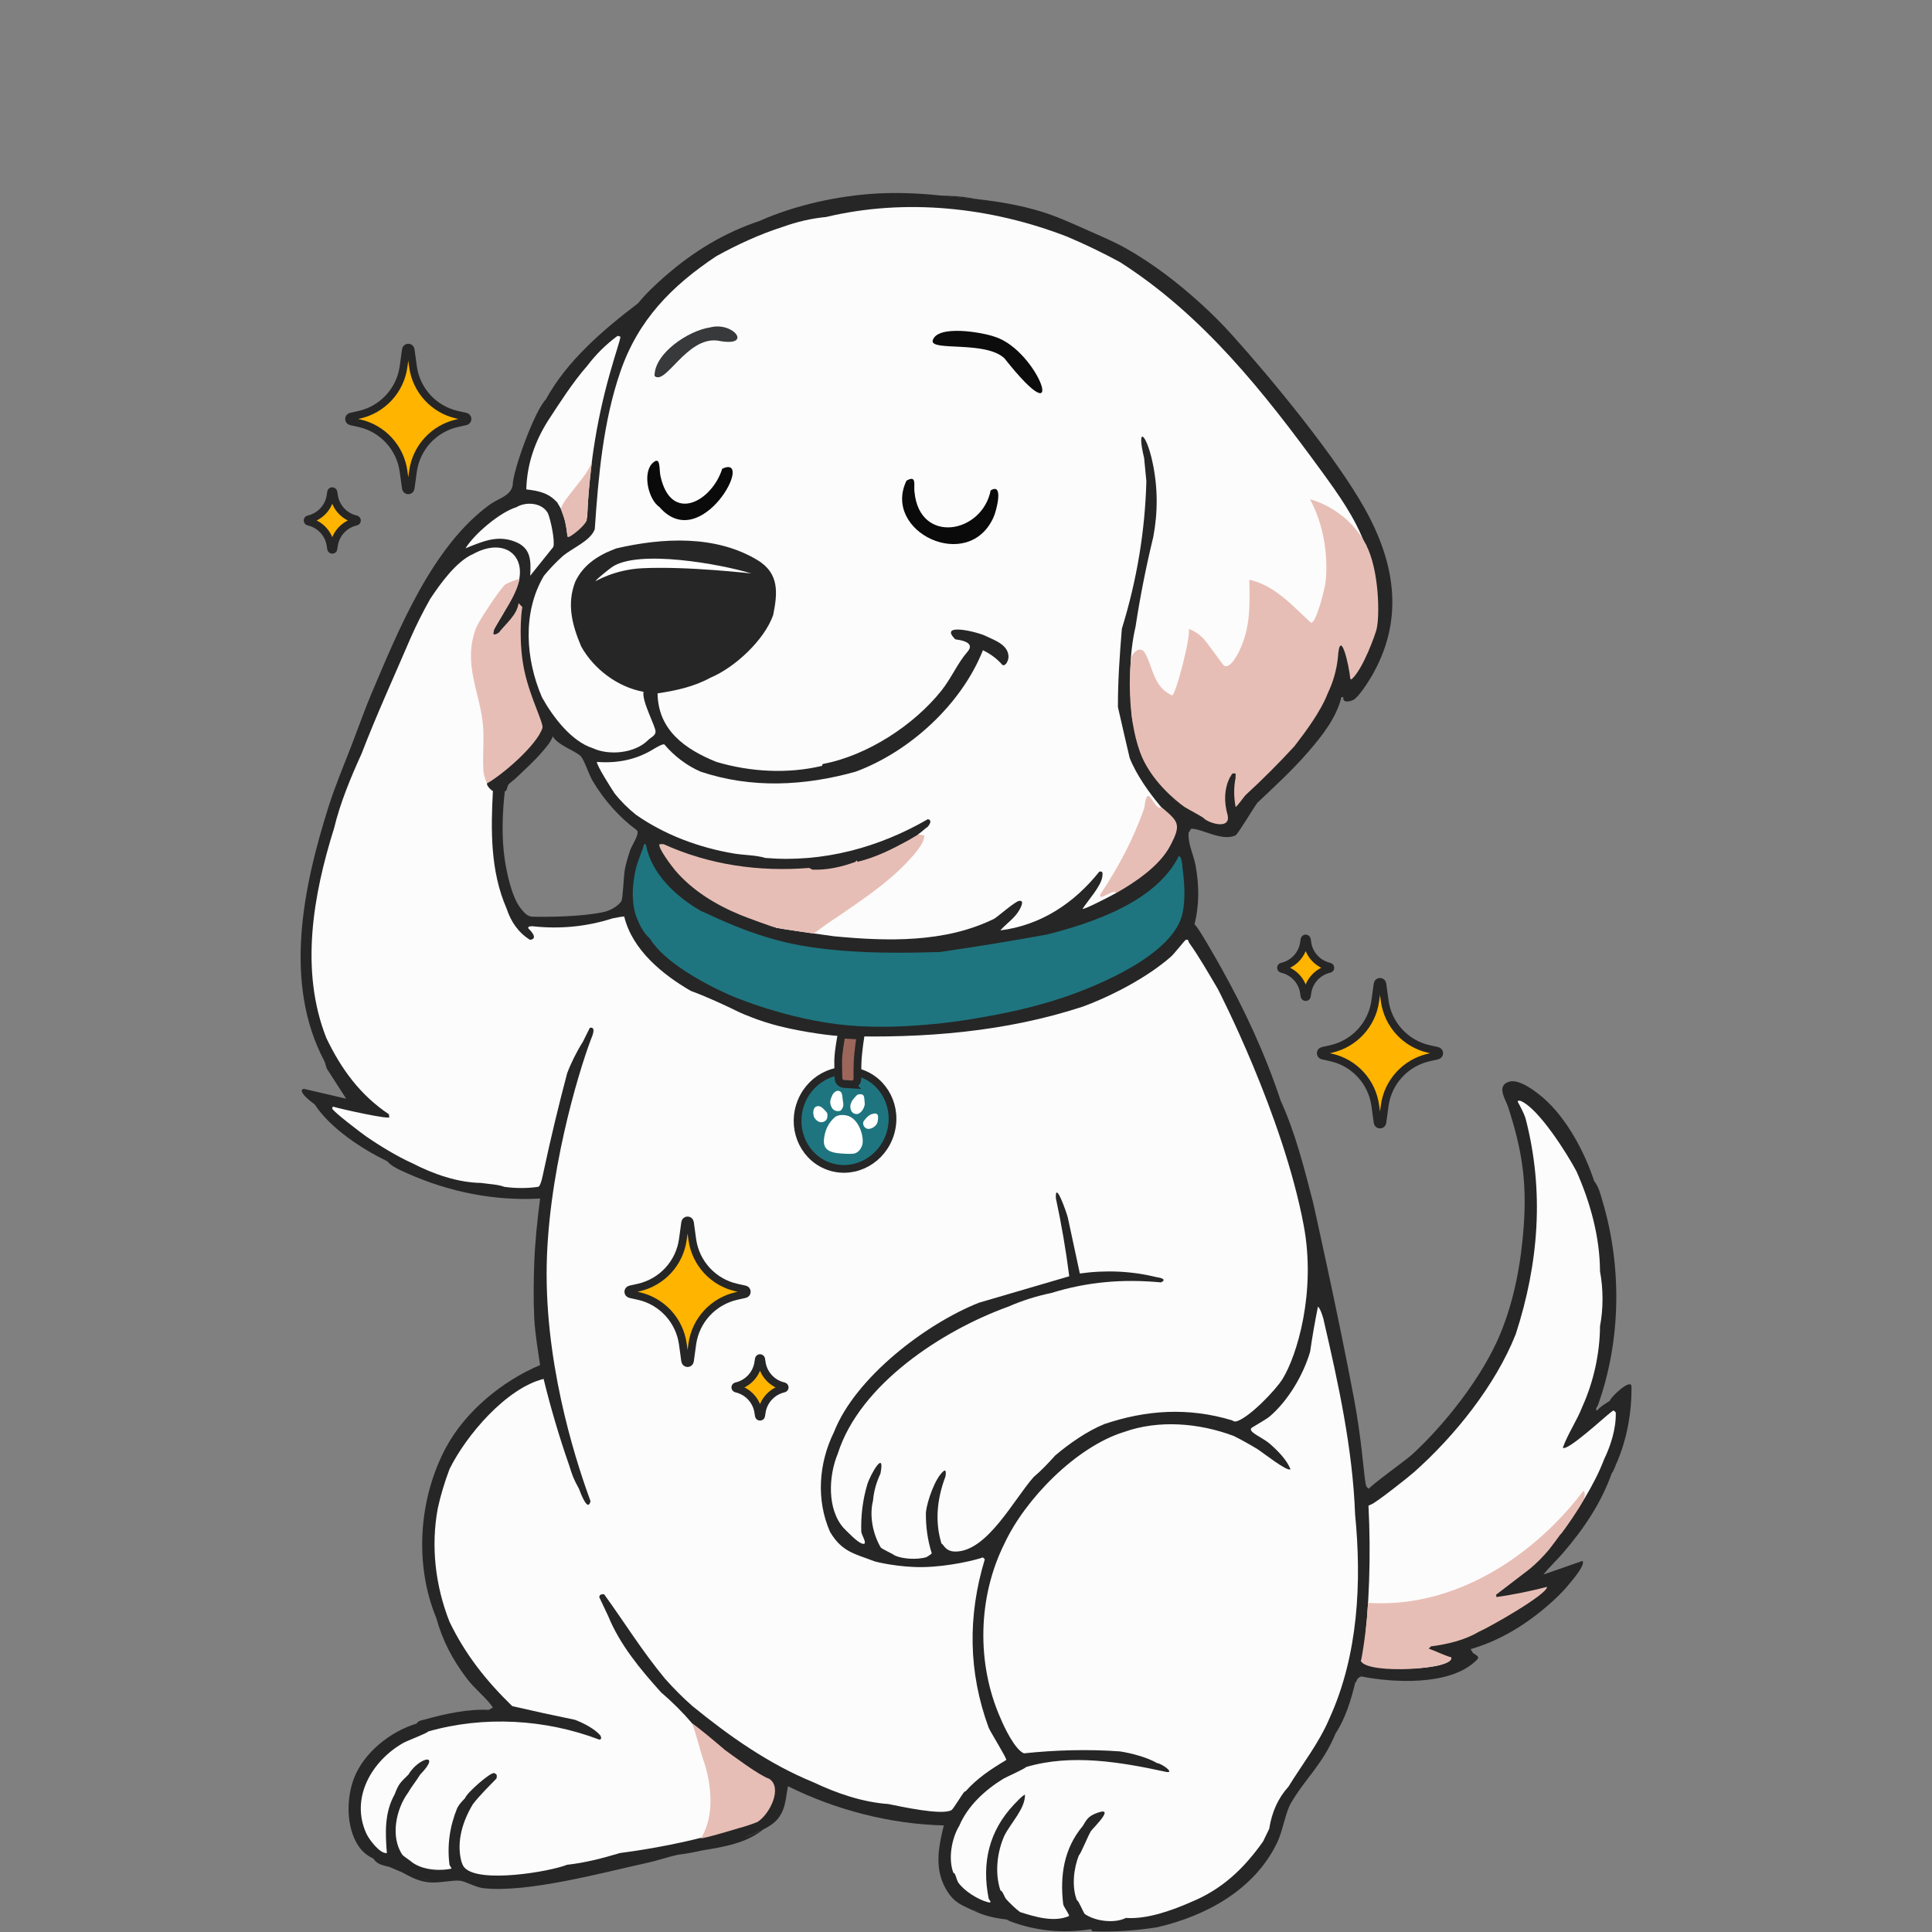
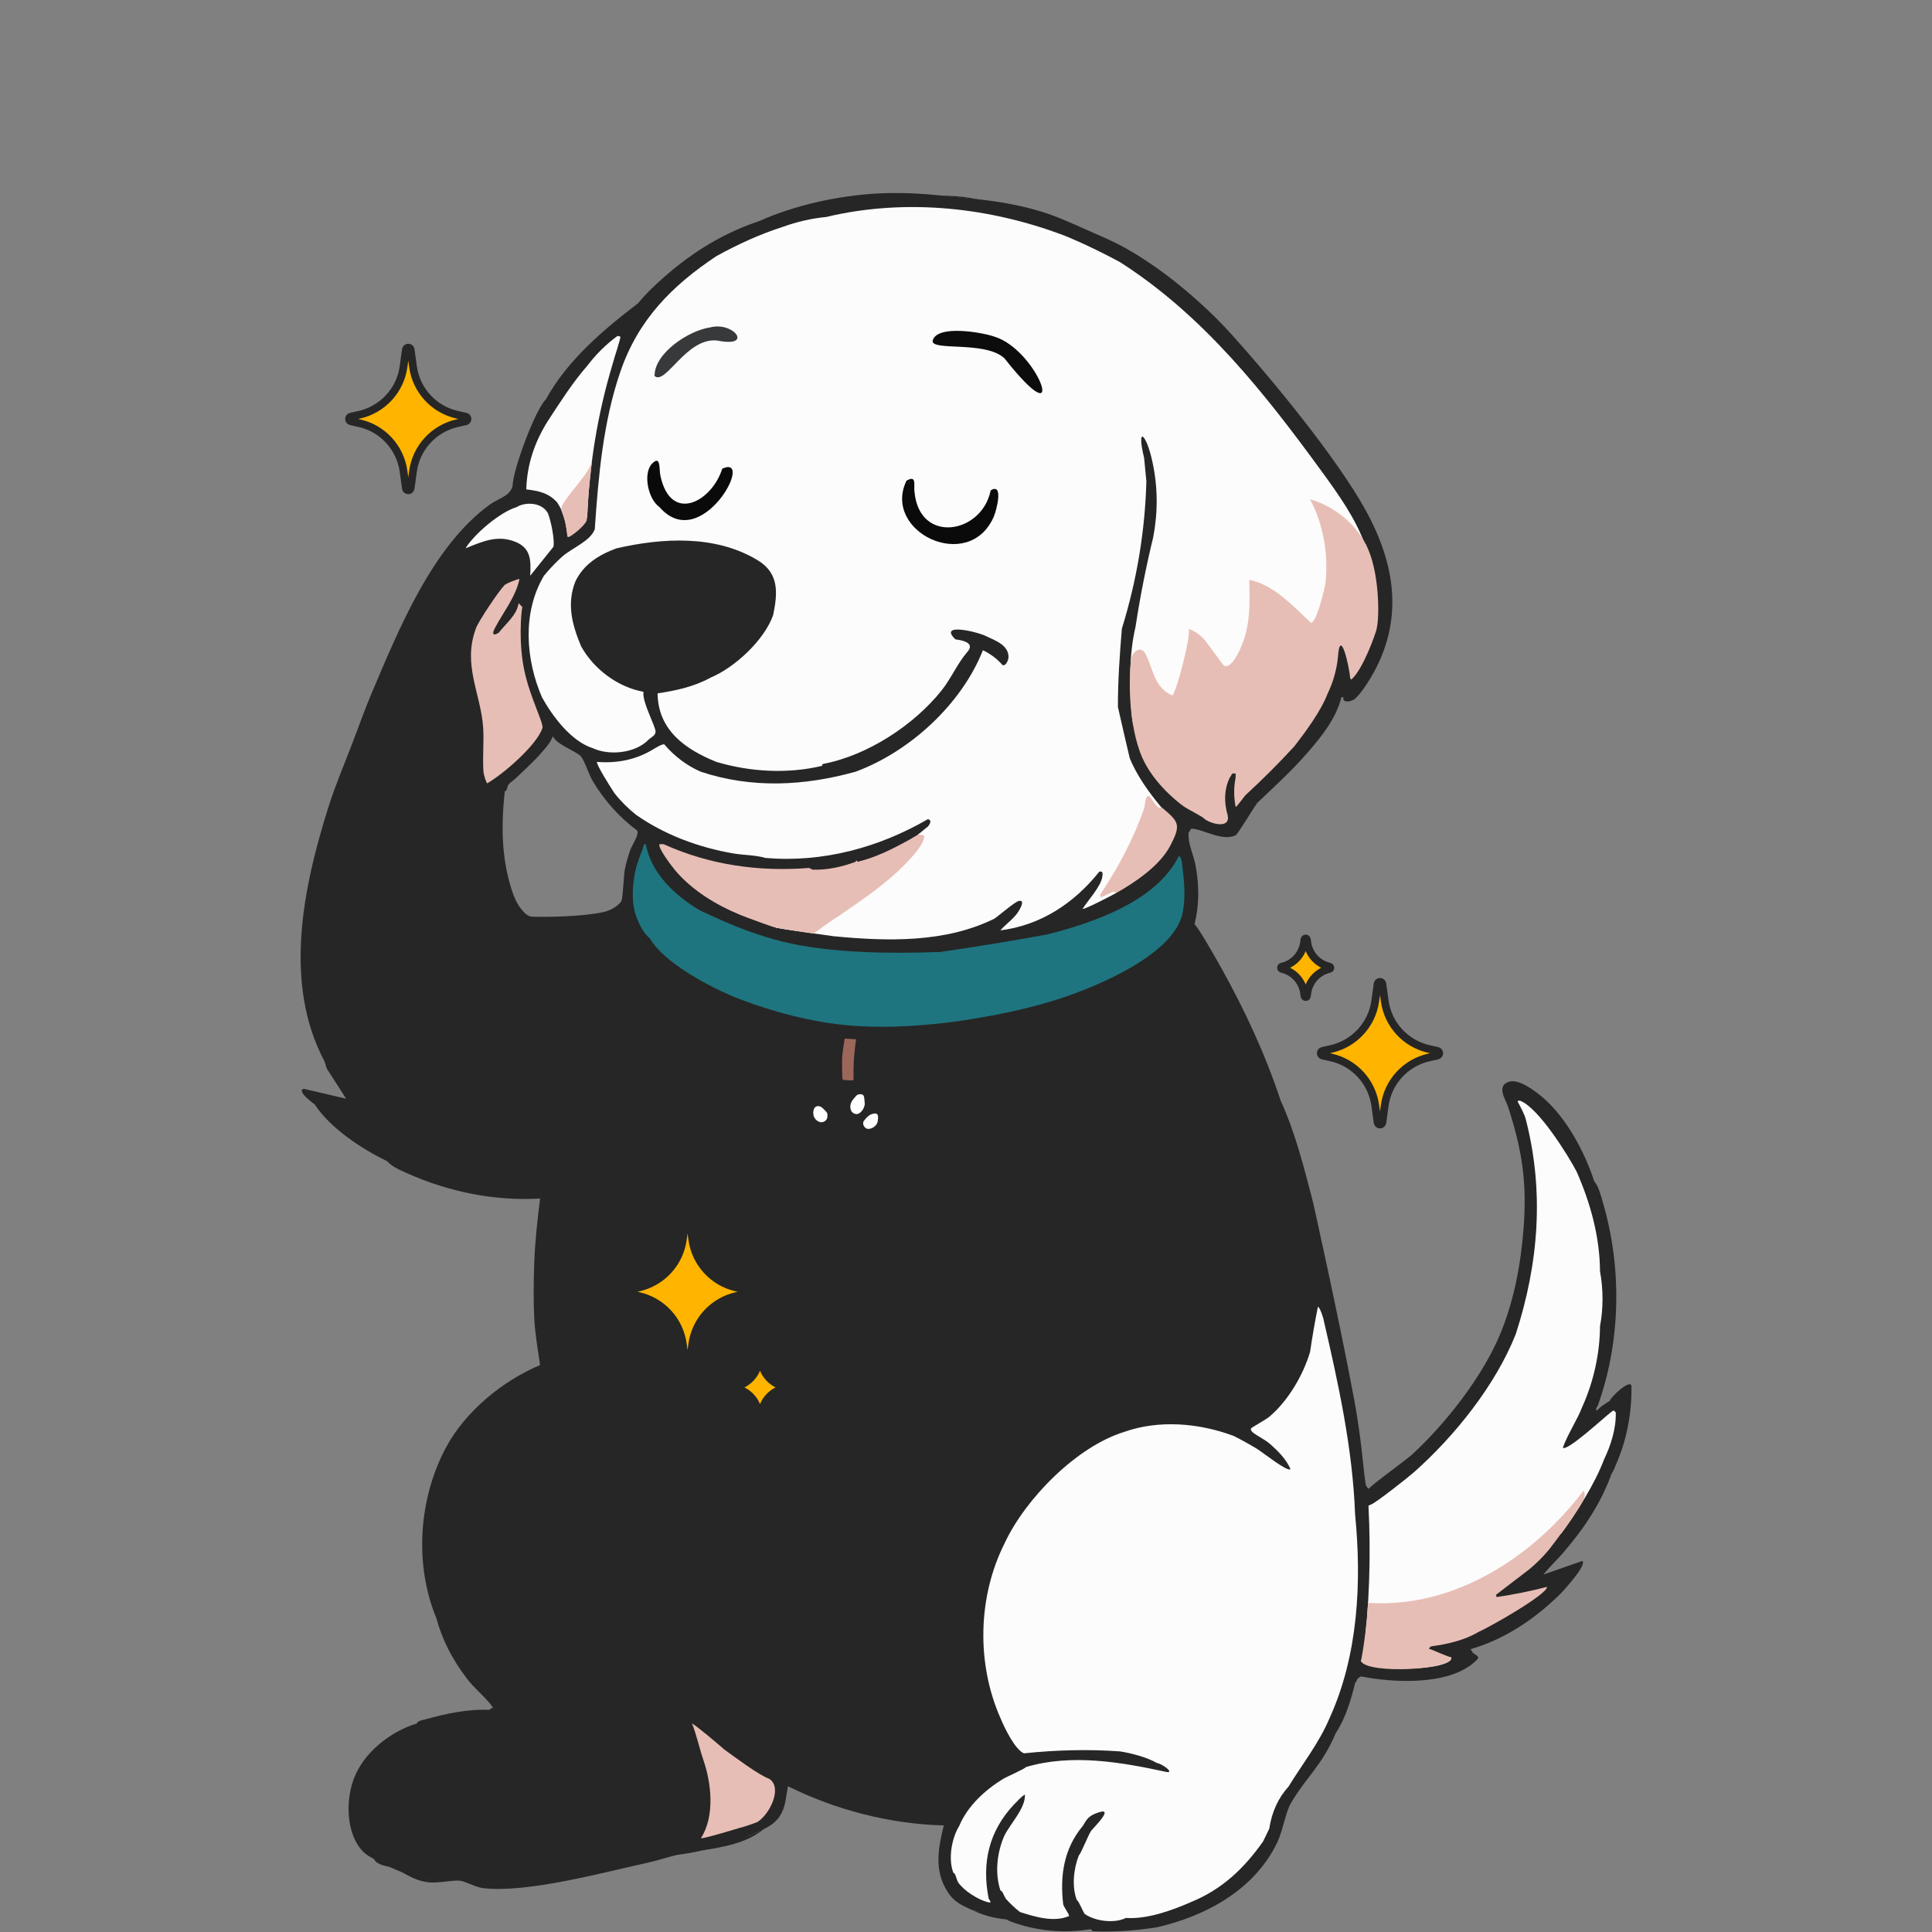
<svg xmlns="http://www.w3.org/2000/svg" id="Layer_1" data-name="Layer 1" viewBox="0 0 250 250">
  <rect x="0" y="0" width="250" height="250" fill="#808080" stroke="none" />
  <defs>
    <style>
      .cls-1 {
        fill: #9d665b;
      }

      .cls-1, .cls-2, .cls-3 {
        stroke: #262626;
        stroke-miterlimit: 10;
      }

      .cls-4 {
        fill: #37393b;
      }

      .cls-2, .cls-5 {
        fill: #1e757f;
      }

      .cls-6 {
        fill: #0a0a0b;
      }

      .cls-7 {
        fill: #fdfcfc;
      }

      .cls-8 {
        fill: #fff;
      }

      .cls-9 {
        fill: #262626;
      }

      .cls-3 {
        fill: #ffb400;
      }

      .cls-10 {
        fill: #0c0c0c;
      }

      .cls-11 {
        fill: #e7beb5;
      }
    </style>
  </defs>
  <g>
    <path class="cls-9" d="M121.6,25.31c1.61.17,3.4.32,5.07.51-2.04-.41-2.99-.46-5.07-.51Z" />
    <path class="cls-9" d="M208.57,190.63c.15-.19.33-.57.52-1.08,1.41-3.14,2.08-6.79,2.02-10.19-.13-1-2.71,1.44-2.79,1.89-.57.4-1.2.71-1.65,1.27-.37-.13.13-.63.13-.76,2.96-8.33,3.09-17.84.57-26.31-.25-.84-.5-1.93-1.08-2.6-1.22-3.75-3.57-8.17-6.59-10.78-.96-.83-3.09-2.47-4.38-2.11-1.78.5-.48,2.34-.18,3.25,1.79,5.51,2.45,9.64,2.03,15.47-.35,4.77-1.21,9.51-3.04,13.94-2.26,5.46-7.06,11.61-11.41,15.6-.8.73-5.49,4.09-5.58,4.43-.47-.26-.42-.7-.5-1.15-.18-1.03-.46-5.35-1.46-10.66-1.99-10.63-5.26-25.21-5.26-25.21-1.15-4.45-2.29-9.01-4.19-13.18-2.01-6.06-4.69-11.84-7.82-17.41-.38-.68-3.02-5.37-3.34-5.41.63-2.6.61-5,.14-7.62-.26-1.44-1.02-2.8-.9-4.3.14-.04.23-.47.37-.47,1.35-.02,3.97,1.69,5.71.85.28-.14,2.33-3.56,2.79-4.19,2.25-2.12,4.57-4.25,6.59-6.59,1.8-2.08,3.64-4.38,4.31-7.1h.25c-.13.74.73.62,1.27.37.63-.28,1.89-2.23,2.29-2.91,4.34-7.32,3.22-14.65-.76-21.8-3.72-6.68-12.01-16.77-17.24-22.57-1.3-1.44-2.62-2.76-4.06-4.06-2.96-2.68-6.14-5.13-9.63-7.1-1.54-.87-3.2-1.56-4.82-2.28-2.08-.92-4.15-1.89-6.34-2.54-2.56-.76-5.22-1.23-7.86-1.52l-5.07-.51c-2.59-.27-5.43-.4-8.11-.25-5.03.28-10.62,1.5-15.21,3.55-4.59,1.53-8.52,3.93-12.17,7.1-1.26,1.1-2.49,2.25-3.55,3.55-4.47,3.41-9.16,7.38-11.92,12.42-1.48,1.49-4.31,9.3-4.31,11.16-.28,1.38-1.86,1.67-2.97,2.48-7.42,5.4-11.74,16.06-15.28,24.4-.92,2.17-1.69,4.39-2.54,6.59-1.03,2.69-2.17,5.36-3.04,8.11-3.29,10.41-5.9,22.84-.51,32.96.15.36.17.84.46,1.18l2.33,3.63-5.45-1.27c-.38.05-.35.3-.13.63.3.46,1.06,1.04,1.52,1.39,2.01,3.08,6.07,5.74,9.38,7.35.61.72,1.76,1.18,2.62,1.57,5.37,2.4,11.27,3.59,17.16,3.25-.35,2.76-.66,5.58-.76,8.37-.08,2.24-.11,4.87,0,7.1.1,1.96.47,4.13.76,6.08-4.86,2.04-9.65,5.97-12.17,10.65-3.54,6.59-4.14,15.13-1.27,22.06.82,2.97,2.09,5.37,3.95,7.84.95,1.26,2.3,2.32,3.15,3.44.43.57.14.24-.26.63-2.71-.14-5.66.5-8.27,1.23-.41.12-.86.12-1.11.54-3.35,1.01-6.82,3.71-8.11,7.1-.99,2.6-1.01,6.23.51,8.62.57.89,1.14,1.32,2.03,1.77.45.77,1.32.87,2.09,1.07.5.23,1.01.45,1.52.65,1.09.57,2.06,1.17,3.49,1.33,1.3.15,3.18-.33,4.13-.2.67.09,2.02.86,2.97.96,5.75.64,15.41-2.01,21.3-3.3,1.26-.28,2.72-.77,3.8-1.01,1.08-.14,2.17-.33,3.26-.58,2.81-.45,5.69-.95,7.89-2.72-.84.43-1.69.78-2.57,1.09.85-.33,1.71-.69,2.57-1.09,1.2-.62,2.01-1.21,2.54-2.54.37-.93.42-2,.62-2.97.01-.02.02-.04.04-.06,6.16,3.07,13.24,4.89,20.14,5.06-.74,2.98-1.28,5.88.51,8.62.85,1.31,1.72,1.66,3.04,2.28.38.11.76.21,1.14.32-.41-.08-.8-.18-1.14-.32,1.62.76,2.74,1.06,4.56,1.27.18.1.33.16.51.25,3.31,1.24,6.78,1.58,10.4,1.01l.24.27c2.82.1,5.62-.08,8.38-.53,6.38-1.48,12.6-4.89,15.51-10.98.73-1.53,1.05-3.85,1.77-5.08,1.93-3.3,4.08-4.94,5.79-9.04,1.28-1.94,1.99-4.34,2.54-6.59.27,0-.02-.46.76-.76,4.17.83,11.15,1.18,14.57-1.78.76-.66.79-.7-.12-1.26-.03-.13-.32-.45-.26-.5,3.67-1.06,7.01-3.09,9.89-5.58,1.02-.88,1.94-1.74,2.79-2.79.38-.46,2.18-2.5,1.77-3.04l-5.07,1.77c.79-.98,1.71-1.83,2.54-2.79,2.71-3.15,4.96-6.48,6.34-10.4ZM45.54,236.14c.02.09.04.16.06.25-.04-.1-.06-.19-.06-.25ZM75.22,97.95c.45.56.98,2.28,1.47,3.1,1.49,2.5,3.41,4.68,5.76,6.42.31.5-.71,1.96-.9,2.53-.26.78-.54,1.68-.69,2.48-.18.95-.23,3.65-.45,4.11-.12.24-.9,1.11-2.32,1.43-2.78.61-7.3.65-9.22.6-.62-.02-1.06-.55-1.44-1.01-1.26-1.52-1.9-4.94-2.11-6.35-.43-2.91-.32-5.96,0-8.87.31.02.28-.66.5-.9.24-.27.68-.54,1.02-.88,1.14-1.1,2.26-2.08,3.3-3.3.55-.64,1.09-1.22,1.39-2.03.62,1.17,3.09,1.92,3.69,2.65ZM54.82,243.15c.29.07.57.15.86.21-.2-.02-.5-.1-.86-.21Z" />
  </g>
  <g>
-     <path class="cls-7" d="M124.91,231.83c1.56-1.75,3.3-2.89,5.3-4.09.06-.26-1.96-3.47-2.27-4.16-2.65-7.2-2.73-14.47-.51-21.8-.05-.09-.17-.2-.25-.25-.85.32-4.35,1.19-7.72,1.25-3.1.06-6.11-.67-6.34-.76-2.53-.98-4.16-1.18-5.71-3.79-1.83-4.15-1.47-8.91.51-12.93,2.76-7.05,11.87-14,18.76-16.73l11.68-3.42c-.43-3.38-1.01-6.75-1.73-10.1-.12-2.42,1.38,1.81,1.55,2.53l1.55,7.21c3.44-.48,6.78-.31,10.01.49.58.07,1.26.32.48.66-4.9-.46-9.51-.08-14.17,1.37-1.94.4-3.8.99-5.58,1.77-8.44,3.04-19.2,9.99-22.06,19.02-1.2,2.88-1.41,7.19.76,9.63.55.54,1.73,1.82,2.41,2.02.8.24-.07-1.09-.13-1.52-.07-2.08.18-4.11.76-6.09.37-1.29,2.36-4.74,1.72-1.46-.55,1.18-.87,2.35-.96,3.49-.5,1.94-.03,4.34,1.01,6.09.36.3,1.77.91,1.77,1.01,1.12.49,2.87.56,4.06.25.1-.02.66-.39.76-.51-.54-1.71-.79-3.49-.76-5.32.15-1.4,1.19-4.44,2.28-5.32.32-.3.33.21.26.66-1.18,3.12-1.35,6.02-.52,8.72.29.05.45,1.06,1.89,1.02,4.08-.1,7.47-6.75,10.03-9.64,1.01-.85,1.91-1.81,2.79-2.79,1.83-1.55,4.11-3.14,6.34-4.06,5.48-1.85,10.89-2.18,16.48-.51.12,0,.29.28.74.12,1.63-.56,4.92-3.95,5.86-5.45,1.88-3.05,4.36-11.24,2.74-19.87-2.7-14.38-11.11-30.59-11.11-30.59-1.13-1.91-2.42-4.18-3.74-6.02-.09-.13-.04-.51-.44-.32-.13.06-1.44,1.76-1.9,2.16-3.04,2.67-7.63,5.07-11.41,6.46-9.96,3.27-20.58,4.12-31.19,3.8-.86.03-4.76-.45-8.08-1.28-2.65-.66-4.91-1.68-5.1-1.77-2.04-.99-4.22-2.01-6.34-2.79-3.67-2.12-7.58-5.32-8.62-9.63-.51.03-1.01.17-1.52.25-3.34,1.07-6.8,1.41-10.4,1.01-.15.06-.49-.06-.51.25.91.9.99,1.41.25,1.52-1.55-.96-2.5-2.41-3.04-4.06-2.11-4.83-2.04-10.15-1.77-15.21-.18-.04-.87-.7-.76-1.01.23-4.92-.07-9.8-1.45-14.69-.48-4.11.62-5.92,2.86-9.05.84-1.18,2.02-2.77.72-.28-.56.84-3.83,5.96-3.32,6.67.62.86,1.09.64.93-.39.64-.37,1.02-1.09,1.14-2.15l1.14-1.91c.42-.85,1.24-2.07,1.52-2.79,2.22-4.45-1.01-7.44-5.32-5.07-2.18.93-4.29,3.88-5.58,5.83-.93,1.65-1.78,3.34-2.54,5.07-2.11,4.92-4.4,9.92-6.34,14.96-1.4,3.08-2.76,6.34-3.55,9.63-2.72,8.65-4.44,18.42-1.01,27.13,1.92,4.02,4.38,7.4,8.11,9.89,0,.13,0,.25.06.35.2.41-6.37-1.05-7.32-1.35l-.09.24c.13.43,3.73,3.15,4.38,3.61,1.75,1.21,4.08,2.63,6.01,3.49,2.66,1.38,5.87,2.5,8.87,2.54,1.02.15,2.19.19,3.04.51,1.41.19,2.89.21,4.31,0,.39.06.7-1.79.76-2.03.91-4.24,1.92-8.47,3.04-12.68.51-1.35,1.25-2.83,2.03-4.06l.9-1.81c.84-.19.36,1,.12,1.56-1.58,4.18-5.72,17.78-5.71,30.35.02,13.25,4.27,25.48,5.68,29.34-.33,1.45-1.22-.87-1.5-1.62-.73-1.33-.82-1.62-1.27-3.04-1.28-3.67-2.38-7.39-3.3-11.16-4.85,1.21-10.03,7.32-12.17,11.66-.63,1.66-1.14,3.35-1.52,5.07-.92,4.93-.32,10.05,1.52,14.71,2.05,4.24,4.76,7.65,8.11,10.9,2.71.63,5.41,1.22,8.11,1.77,1.09.41,2.56,1.16,3.3,2.03.13.27.16.54-.16.53-6.96-2.65-14.95-3.11-22.15-1.04,0,.18-2.69,1.18-3.21,1.48-4.04,2.3-6.88,7.09-4.77,11.71.35.77,1.74,2.64,2.66,2.54-.21-2.6-.33-5.21,1.01-7.61.53-1.41.77-1.55,1.77-2.54,1.33-2.25,4.37-2.94,1.52,0-.45.75-1.17,1.63-1.52,2.28-1.58,2.11-2.38,5.75-.76,8.11.13.13.88.68,1.01.76,1.3,1.15,3.64,1.37,5.32,1.01,0-.17-.23-.38-.25-.51-.32-2.55.04-4.98,1.01-7.35.32-.58.6-.82,1.01-1.27.2-.66,3.29-3.37,3.75-3.23.41.12.39.35.31.7-1.02,1.05-2.14,2.15-3.04,3.3-1.32,2.18-2.15,4.81-1.52,7.35.09.3.19.61.4.85,1.83,2.12,11.06.56,13.29-.34,2.31-.25,4.62-.85,6.85-1.52,4.3-.56,8.52-1.4,12.68-2.54.86-.21,1.82-.77,2.79-.76.29-.56.07-.8-.55-.76l-3.33.85c1.54-3.68.29-7.76-1.29-11.21l2.46,1.59c.61.23.95,0,.68-.6-1.47-1.07-2.7-2.09-4.06-3.3-1.23-1.45-2.59-2.8-4.06-4.06-2.67-2.97-5.33-6.15-6.85-9.89l-1.14-2.41c0-.31.2-.44.63-.38,2.7,3.73,4.86,7.27,7.86,10.9,1.12,1.26,2.29,2.44,3.55,3.55,4.81,3.92,9.93,7.53,15.72,9.89,2.97,1.41,6.33,2.56,9.63,2.79,1.61.32,6.97,1.51,8.19.78.24-.15,1.29-1.95,1.7-2.42Z" />
    <path class="cls-7" d="M76.98,68.42c-.49,1.55-2.93,2.48-4.18,3.56-.75.65-1.8,1.76-2.42,2.53-2.81,4.75-2.37,10.79-.25,15.72,1.38,2.48,3.78,5.7,6.59,6.59,2.11.98,5.41.65,7.1-1.01.36-.38,1-.6,1.01-1.13.01-.69-1.79-3.92-1.56-5.16-3.34-.61-6.43-2.93-8.07-5.88-1.16-2.76-1.89-5.46-.76-8.37,1.06-2.23,3-3.45,5.32-4.31,5.93-1.37,12.81-1.77,18.26,1.52,2.85,1.72,2.6,4.28,2.03,7.1-1.14,3.26-4.99,6.81-8.11,8.11-2.12,1.17-4.48,1.68-6.85,2.03.06,4.77,3.59,7.25,7.61,8.87,4.41,1.31,9.23,1.57,13.69.51-.01-.12,0-.2.13-.25,5.7-1.08,11.75-5.01,15.33-9.52,1.22-1.53,2.07-3.53,3.3-4.94.78-.87.27-1.43-1.53-1.66-2.28-2.23,2.97-.96,4.07-.37,1.09.52,2.83,1.12,2.81,2.67,0,.34-.32,1.22-.78,1.02-.7-.81-1.57-1.45-2.53-1.91-2.77,6.99-9.45,13.12-16.48,15.72-6.62,1.84-13.42,2.2-20.03,0-1.78-.76-3.47-2.05-4.72-3.54-.27-.08-1.24.52-1.62.75-2.08,1.22-4.45,1.73-7.1,1.52-.06.42,1.89,3.48,2.28,4.06.81,1.03,1.76,1.97,2.79,2.79,3.72,2.6,8.14,4.24,12.62,5,1.34.23,2.83.19,4.11.58,7.48.63,14.71-1.36,21.03-5.02.42.1.43.42,0,.96-.43.31-.84.71-1.27,1.01.39,1.55-2.42,4.01-3.58,4.95-2.31,1.88-15.11,6.18-14.81,7.13,1.27.25,4.24.64,7.48,1.1,6.89.66,14.42.88,20.79-2.28.67-.45,2.63-2.18,3.17-2.29.75-.14.27.77.09,1.11-.6,1.11-1.68,1.78-2.5,2.7,5.24-.65,9.58-3.54,12.81-7.6.52-.11.43.27.39.64-.15,1.24-1.86,3.08-2.55,4.17.18.15,3.82-1.75,4.31-2.03.11-.79-.43-.75-1.03-.44,2.17-3.53,4.37-7.29,5.32-11.31.38.88,1.88,1.79,1.55.6-1.54-1.83-3.17-4.11-4.06-6.34-.52-2.19-1.02-4.39-1.52-6.59-.01-3.38.23-6.78.51-10.14,1.94-6.28,3-12.64,3.17-19.08l-.29-3c-1.03-4.27.28-3.2,1.07.47.71,3.27.73,6.48.11,9.76-.94,3.86-1.7,7.72-2.29,11.59-.84,3.59-.8,7.46-.51,11.16.04.84.2,1.6.51,2.28.52.25.77.05.79-.51-.23-1.89-.39-3.83-.41-5.76-.06-4.47.17-4.7,1.57-.59.4,1.07,1.92,3.17,3.15,2.56.78-.39,2.12-6.76,2.27-7.99,1.41,1.15,2.65,2.56,3.72,4.23.43.33.81.24,1.26.02,2.45-1.16,3.07-8.36,3.01-10.79.92-.38,6.02,4.16,6.85,5.09,1.45.74,2.13-2.09,2.4-3.25.96-4.22.64-7.89-.86-11.98,1.4,1.07,2.81,2.07,4.22,3.01.18.57,1.71,3.78,1.9,2.12.02-.16-.03-.25-.19-.26-1.28-3.47-3.46-6.5-5.62-9.47-7.45-10.22-15.33-20.18-26.07-27.04-2.23-1.21-4.51-2.31-6.85-3.3-9.85-3.82-20.89-5-31.19-2.54-1.89.18-3.75.61-5.58,1.27-3,.96-5.87,2.28-8.62,3.8-5.77,3.84-10.12,8.25-12.42,14.96-2.22,6.46-2.84,13.52-3.3,20.28Z" />
    <path class="cls-7" d="M171.3,170.85s-.38-1.51-.76-1.77c-.39,1.94-.73,3.88-1.01,5.83-.89,3.02-2.82,6.3-5.21,8.36-.47.41-2.31,1.42-2.4,1.53-.12.14-.04.35.16.52.51.45,1.61.95,2.24,1.51,1,.88,2.17,2.03,2.67,3.29-.41.37-3.7-2.26-4.33-2.64-.86-.52-2.13-1.24-3.02-1.67-4.48-1.68-9.69-2.12-14.2-.51-6.17,1.91-12.79,8.67-15.47,14.45-3.45,6.9-3.63,15.52-.51,22.57.5,1.22,1.89,4.1,3.04,4.56,4.1-.43,8.32-.55,12.42-.25,1.46.22,3.57.78,4.82,1.52.57.04,2.28,1.27,1.24,1.15-5.93-1.29-12.33-2.4-18.23-.64,0,.16-2.52,1.27-2.92,1.51-2.35,1.44-4.61,3.5-5.7,6.09-.99,1.62-1.46,4.28-.76,6.09.28-.03.39.91.64,1.26.75,1.07,2.55,2.21,3.81,2.53.73.18.1-.37.11-.49-.91-4.61.04-8.71,3.3-12.17.44-.41.82-.93,1.4-1.27.06,1.8-1.8,3.62-2.66,5.32-.96,2.15-1.26,4.88-.51,7.1.3.04.48.82.76,1.14.39.44,1.32,1.34,1.78,1.65,1.96.63,4.41,1.36,6.34.51.02-.26-.66-1.1-.76-1.52-.44-3.69.08-7.21,2.54-10.14.45-.73.63-1.18,1.59-1.58,2.91-1.2-.22,1.8-.54,2.25-.32.47-1.39,3.12-1.56,3.13-.68,1.7-.95,4.11-.25,5.83.2-.01.76,1.45,1.01,1.77,1.43.98,3.9,1.23,5.32.51,2.68.19,5.87-.93,8.37-2.03,4.06-1.65,6.89-4.34,9.38-7.86l.8-1.65c.33-2.16,1.16-3.98,2.49-5.45,1.82-2.96,3.95-5.63,5.32-8.87,3.7-8.14,4.17-17.56,3.3-26.37-.31-8.45-2.15-16.87-4.06-25.1Z" />
    <path class="cls-7" d="M208.43,182.76c-.7.51-5.66,5.11-6.2,4.57.66-1.83,1.83-3.51,2.53-5.32,1.45-3.21,2.26-6.87,2.28-10.4.44-2.27.43-4.83,0-7.1-.02-4.44-1.24-8.87-3.04-12.93-1.2-2.28-4.91-8.17-7.23-9.12-.15-.06-.43-.05-.37.12.34.62.81,1.5,1.01,2.16,2.44,9.38,1.7,18.73-1.27,27.89-2.61,6.6-7.9,13.2-13.18,17.88-.66.59-5.16,4.15-5.58,4.18l-.3.14c.33,6.41.12,13.12-.71,19.64,0,.07-.31.44-.25.5.1.12,2.73.73,3.04.77,1.65.35,7.45.24,8.53-.92.07-.08.09-.21.09-.35-.08,0-.17,0-.25,0-.53-.15-1.32-.14-1.91-.07-2.77.33-5.37.61-8.17,0l.67-6.5c8.9.43,17.1-3.89,23.22-10.11-.17.58.02.98.64.7,2.06-2.86,4.33-6.33,5.58-9.63.88-1.82,1.58-4.03,1.52-6.09-.33-.35-.25-.3-.64-.01Z" />
    <path class="cls-7" d="M72.16,65.12c.86,1.28,1.12,2.81,1.27,4.31.31-.18.72-.3,1.01-.51l.03-.44c-1.72-.57.22-5.85.79-5.93.24-.03-.33,4.31-.41,4.72l.36.63c.15-.18.29-.4.51-.51l.27-.5c.26-6.75,1.35-13.35,3.28-19.78.17-.69,1.04-3.26,1.01-3.55l-.36-.1c-1.5,1.09-2.81,2.4-3.95,3.9-1.84,2.09-3.54,4.76-5.07,7.1-1.74,2.76-2.67,5.63-2.79,8.62.01.09-.03.2,0,.25,1.63.19,2.94.46,4.06,1.77Z" />
    <path class="cls-7" d="M66.76,70.14c1.97.83,1.95,2.44,1.85,4.36l2.99-3.73c.24-.79-.35-3.55-.71-4.38-.79-1.39-2.88-1.49-4.06-.76-2.11.63-5.44,3.44-6.59,5.32,2.18-.87,4.16-1.8,6.51-.81Z" />
  </g>
  <path class="cls-5" d="M153.01,112.19c-.04-.32-.1-1.38-.47-1.42-2.89,5.85-11,8.61-16.99,10.14-4.62.85-9.27,1.61-13.94,2.28-2.62.06-10.95.43-18.12-.87-6.24-1.13-11.48-3.91-12.82-4.46-3.21-1.85-6.42-4.82-7.1-8.62-.35-.08-.27.26-.37.51-.31.74-.78,2.11-.89,2.54-.52,2.1-.71,4.88.25,6.85.27.73.89,1.79,1.52,2.28,1.8,3.05,7.06,5.89,10.3,7.32.38.17,7.49,3.23,15.31,3.94,7.92.72,16.56-.9,16.56-.9,3.82-.63,7.59-1.45,11.26-2.68,4.72-1.58,14.42-5.63,15.52-10.97.39-1.89.23-4.02-.03-5.93Z" />
  <g>
    <path class="cls-11" d="M178.14,81.35c.39-1.57.36-7.5-1.37-10.86-2.12-4.13-6.17-5.64-7.25-5.87,1.71,3.16,2.4,7.17,2,10.75-.09.77-1.17,5.22-1.87,5.22-2.38-2.18-4.72-4.87-7.99-5.57.05,3.26.18,6.01-1.22,9.05-.27.58-1.25,2.52-2.04,2.07-.2-.11-2.21-3.08-2.81-3.65-.53-.51-1.11-.86-1.78-1.13.36.84-1.72,8.74-2.15,8.62-2.39-1.07-2.46-3.59-3.46-5.42-.6-1.09-1.69-.2-1.83.72-.18,1.23-.59,7.26,1.15,12.05,1.32,3.64,4.68,6.33,5.7,7.05.44.31,2.59,1.4,2.62,1.57.76.63,3.36,1.38,3.03-.41-.53-1.84-.44-3.48.26-4.92.27-.3.17-.66.76-.51.02.17-.02.34,0,.51-.26,1.27-.24,2.53,0,3.8.14,0,1.03-1.25,1.27-1.52,2.2-2.02,4.31-4.13,6.34-6.34,1.49-1.93,3.45-4.58,4.31-6.85.69-1.42,1.13-2.95,1.31-4.59.27-4.2,1.47,1.08,1.6,2.67l.13.15c1.55-1.32,3.18-6.04,3.3-6.59Z" />
    <path class="cls-11" d="M117.55,108.73c-2.12,1.16-4.22,2.22-6.59,2.79-.08-.22-.17-.22-.25,0-1.78.65-3.68,1.09-5.58,1.01l-.43-.22c-6.5.52-12.88-.38-18.84-3.08-.17,0-.34,0-.51,0-.31.4,1.64,2.95,2.03,3.41,2.25,2.63,5.27,4.45,8.44,5.76.58.24,4.36,1.65,4.61,1.64.29.08,4.85.77,4.85.77,0,0,2.73-2,2.9-2.04,3.11-2.14,6.51-4.38,9.12-7.12.73-.77,2.41-2.53,2.28-3.55l-.76-.13c-.25.18-.87.5-1.27.76Z" />
    <path class="cls-11" d="M204.89,192.91c-6.46,8.52-16.7,15.24-27.86,14.5-.16,2.6-.46,5.11-.92,7.55.95,1.76,12.27,1.06,11.66-.5-.9-.27-2.03-.82-2.89-1.13l.28-.29c2.11-.27,4.35-.79,6.16-1.87,1.25-.52,8.88-4.83,8.87-5.83-2.17.56-4.35,1-6.55,1.32l-.04-.31c1.43-1.1,2.87-2.2,4.31-3.3.92-.76,1.77-1.62,2.54-2.54.5-.65,1.04-1.36,1.52-2.03.66-.78,2.23-3.07,2.88-4.29.18-.33.36-.94.04-1.29Z" />
    <path class="cls-11" d="M67.6,78.56l-.5-.51c-.2,1.55-1.68,2.67-2.54,3.8-.67.45-.98.3-.52-.58,1.07-2.04,2.72-4.07,3.18-6.35-.31.01-1.72.58-1.91.77-.73.72-3.36,4.64-3.72,5.6-1.78,4.76.64,8.46.93,12.86.12,1.78-.08,3.59.03,5.57.04.71.45,1.67.48,1.65,2.05-1.17,6.44-4.94,7.16-7.17.19-.59-1.6-3.94-2.34-7.42s-.45-7.26-.26-8.23Z" />
    <path class="cls-11" d="M99.55,230.18c-1.28-.42-4.57-2.89-5.83-3.8-.86-.76-3.51-2.99-4.18-3.38.53,1.27,1.01,3.39,1.46,4.69,1.06,3.05,1.53,7.31-.3,10.17.18.14,5.01-1.33,5.04-1.34.5-.11,1.78-.55,2.28-.76,1.59-1,3.28-4.44,1.52-5.58Z" />
    <path class="cls-11" d="M150.25,104.42s-.11.23-.37.03c-.49-.37-.69-.88-1.04-1.29-.63-.73-.69,1.17-.79,1.46-1.45,4.07-3.27,7.49-5.65,11.08-.33,1.13,1.75-.84,2.02-.13,2.49-1.41,5.62-3.52,6.98-6.08,1.52-2.87,1.11-3.16-1.15-5.08Z" />
    <path class="cls-11" d="M72.6,65.86c-.02.14.32.85.51,1.61.21.84.27,1.73.33,1.96.06.27.87-.4,1.01-.51.57-.4,1.33-1.18,1.47-1.58.06-.18.11-1.89.26-3.65.19-2.16.48-4.43.48-4.43.03,1.81-3.87,5.22-4.06,6.6Z" />
  </g>
  <path class="cls-4" d="M91.88,42.37c3.05-.82,5.69,2.66.96,1.7-4.01-.49-6.72,5.87-8.14,4.58-.04-2.93,4.4-5.88,7.18-6.28Z" />
  <path class="cls-6" d="M128.19,63.46c-1.11,5.61-9.18,7.01-9.85.24-.15-.84.37-2.31-1.04-1.5-3.2,6.62,8.06,12.02,11.28,4.69.35-.77,1.34-4.51-.39-3.43ZM117.85,62.32c-.11.03-.2.07-.29.12.08-.07.17-.11.29-.12Z" />
  <path class="cls-10" d="M128.7,43.57c-1.59-.57-7.43-1.59-8.01.49-.32,1.43,6.8-.01,9.28,2.3,8.56,10.84,4.47-1.02-1.27-2.79Z" />
  <path class="cls-6" d="M93.45,60.67c-1.34,4.25-6.64,7.13-7.99.91-.2-.88.09-2.81-1.13-1.54-1.16,1.34-.43,4.59,1.01,5.58,5.42,6.23,12.48-7.02,8.1-4.96Z" />
  <g>
-     <ellipse class="cls-2" cx="109.36" cy="144.92" rx="6.37" ry="6.12" transform="translate(-61.44 206.49) rotate(-72.79)" />
    <path class="cls-1" d="M110.19,140.33l-.97-.06c-.39-.02-.71-.34-.72-.73-.02-.63-.05-1.58-.04-2.33.02-1.25.44-3.34.44-3.34l2.45.14s-.31,1.97-.38,3.46c-.03.8-.03,1.58-.02,2.12,0,.42-.34.76-.77.73Z" />
    <g>
-       <path class="cls-8" d="M106.65,147.18c.15-.99.55-1.87,1.36-2.6.43-.39,1.43-.4,2.06-.04,1.27.71,1.78,2.85,1.49,3.67-.29.81-.79,1.01-1.08,1.07s-1.76.04-2.59-.15c-1.14-.27-1.4-.94-1.24-1.94Z" />
      <g>
        <path class="cls-8" d="M105.3,144.43c-.08-.31-.11-.66.06-1,.11-.22.36-.34.61-.29.18.03.33.11.46.23.17.16.34.33.5.51.1.11.15.25.14.41,0,.14,0,.28-.04.4-.1.36-.55.6-.92.51-.35-.09-.68-.39-.82-.78Z" />
-         <path class="cls-8" d="M109.13,142.91c0,.31-.12.56-.32.76-.1.1-.23.11-.36.11-.36,0-.65-.16-.83-.48-.2-.37-.25-.76-.09-1.17.09-.23.16-.47.33-.66.13-.14.26-.27.46-.31.28-.05.52.09.61.37.02.07.04.14.05.21.05.33.09.66.13.99,0,.07.01.13.02.17Z" />
        <path class="cls-8" d="M111.91,142.88c-.08.39-.22.74-.51,1.01-.21.21-.46.33-.76.24-.33-.1-.52-.33-.58-.66-.08-.4.02-.77.25-1.1.14-.2.32-.38.48-.57.13-.15.29-.2.48-.21.31-.02.5.1.55.41.05.29.06.59.08.88Z" />
        <path class="cls-8" d="M111.76,145.07c-.23.43.14,1.01.6,1.01.51,0,1.08-.41,1.2-.91.05-.23.07-.47.06-.7-.02-.28-.2-.41-.48-.38-.19.03-.39.08-.55.17-.35.2-.6.52-.82.8Z" />
      </g>
    </g>
  </g>
-   <path class="cls-8" d="M97.21,74.2c-3.89-1.19-14.66-3.17-18.05-.8-.17.12-1.97,1.51-2.11,1.81-.02.04,2.4-1.5,6.05-1.68,5.92-.29,14.21.7,14.11.67Z" />
-   <path class="cls-3" d="M42.84,71.01l-.06-.4c-.21-1.53-1.35-2.77-2.86-3.11h0c-.16-.04-.16-.27,0-.3h0c1.51-.34,2.65-1.58,2.86-3.11l.06-.4c.02-.18.28-.18.31,0l.06.4c.21,1.53,1.35,2.77,2.86,3.11h0c.16.04.16.27,0,.3h0c-1.51.34-2.65,1.58-2.86,3.11l-.06.4c-.02.18-.28.18-.31,0Z" />
+   <path class="cls-8" d="M97.21,74.2Z" />
  <path class="cls-3" d="M98.19,183.19l-.06-.4c-.21-1.53-1.35-2.77-2.86-3.11h0c-.16-.04-.16-.27,0-.3h0c1.51-.34,2.65-1.58,2.86-3.11l.06-.4c.02-.18.28-.18.31,0l.06.4c.21,1.53,1.35,2.77,2.86,3.11h0c.16.04.16.27,0,.3h0c-1.51.34-2.65,1.58-2.86,3.11l-.06.4c-.02.18-.28.18-.31,0Z" />
  <path class="cls-3" d="M168.8,128.89l-.06-.4c-.21-1.53-1.35-2.77-2.86-3.11h0c-.16-.04-.16-.27,0-.3h0c1.51-.34,2.65-1.58,2.86-3.11l.06-.4c.02-.18.28-.18.31,0l.06.4c.21,1.53,1.35,2.77,2.86,3.11h0c.16.04.16.27,0,.3h0c-1.51.34-2.65,1.58-2.86,3.11l-.06.4c-.02.18-.28.18-.31,0Z" />
  <path class="cls-3" d="M52.52,63.18l-.3-2.19c-.42-3.07-2.71-5.56-5.73-6.23l-1.08-.24c-.33-.07-.33-.54,0-.61l1.08-.24c3.02-.68,5.31-3.16,5.73-6.23l.3-2.19c.05-.36.57-.36.62,0l.3,2.19c.42,3.07,2.71,5.56,5.73,6.23l1.08.24c.33.07.33.54,0,.61l-1.08.24c-3.02.68-5.31,3.16-5.73,6.23l-.3,2.19c-.05.36-.57.36-.62,0Z" />
  <path class="cls-3" d="M88.66,176.12l-.3-2.19c-.42-3.07-2.71-5.56-5.73-6.23l-1.08-.24c-.33-.07-.33-.54,0-.61l1.08-.24c3.02-.68,5.31-3.16,5.73-6.23l.3-2.19c.05-.36.57-.36.62,0l.3,2.19c.42,3.07,2.71,5.56,5.73,6.23l1.08.24c.33.07.33.54,0,.61l-1.08.24c-3.02.68-5.31,3.16-5.73,6.23l-.3,2.19c-.05.36-.57.36-.62,0Z" />
  <path class="cls-3" d="M178.26,145.25l-.3-2.19c-.42-3.07-2.71-5.56-5.73-6.23l-1.08-.24c-.33-.07-.33-.54,0-.61l1.08-.24c3.02-.68,5.31-3.16,5.73-6.23l.3-2.19c.05-.36.57-.36.62,0l.3,2.19c.42,3.07,2.71,5.56,5.73,6.23l1.08.24c.33.07.33.54,0,.61l-1.08.24c-3.02.68-5.31,3.16-5.73,6.23l-.3,2.19c-.05.36-.57.36-.62,0Z" />
</svg>